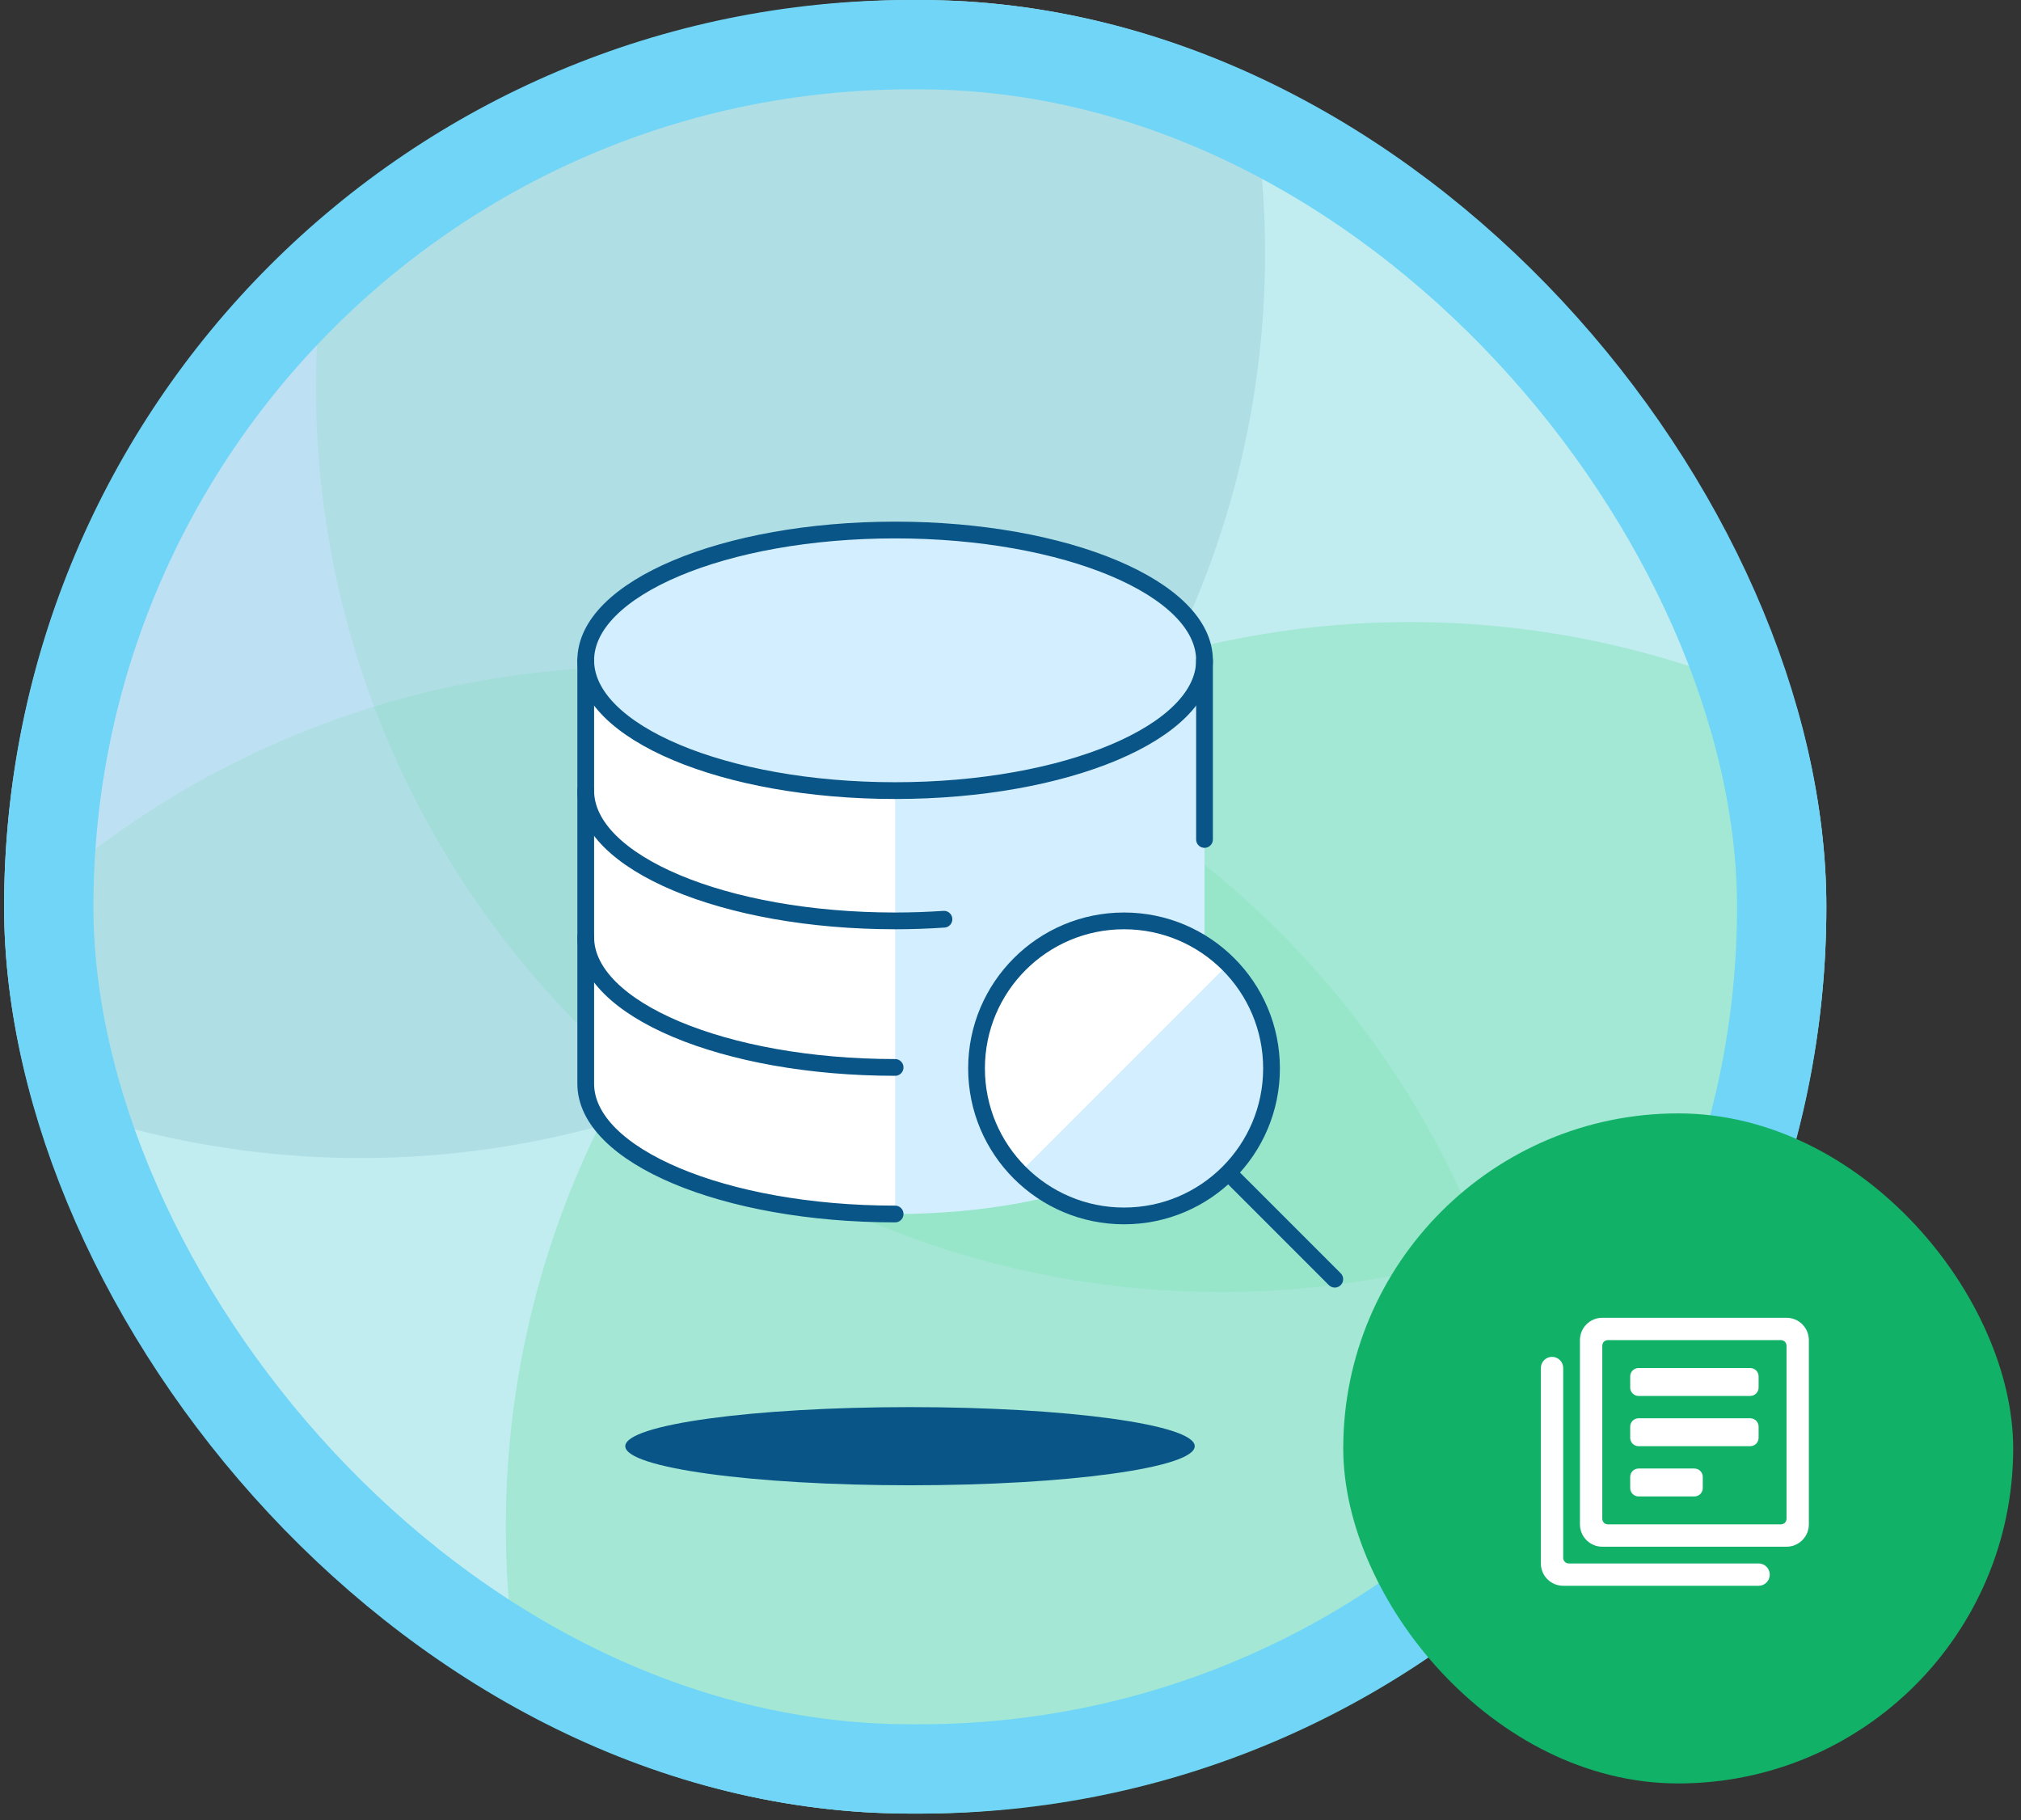
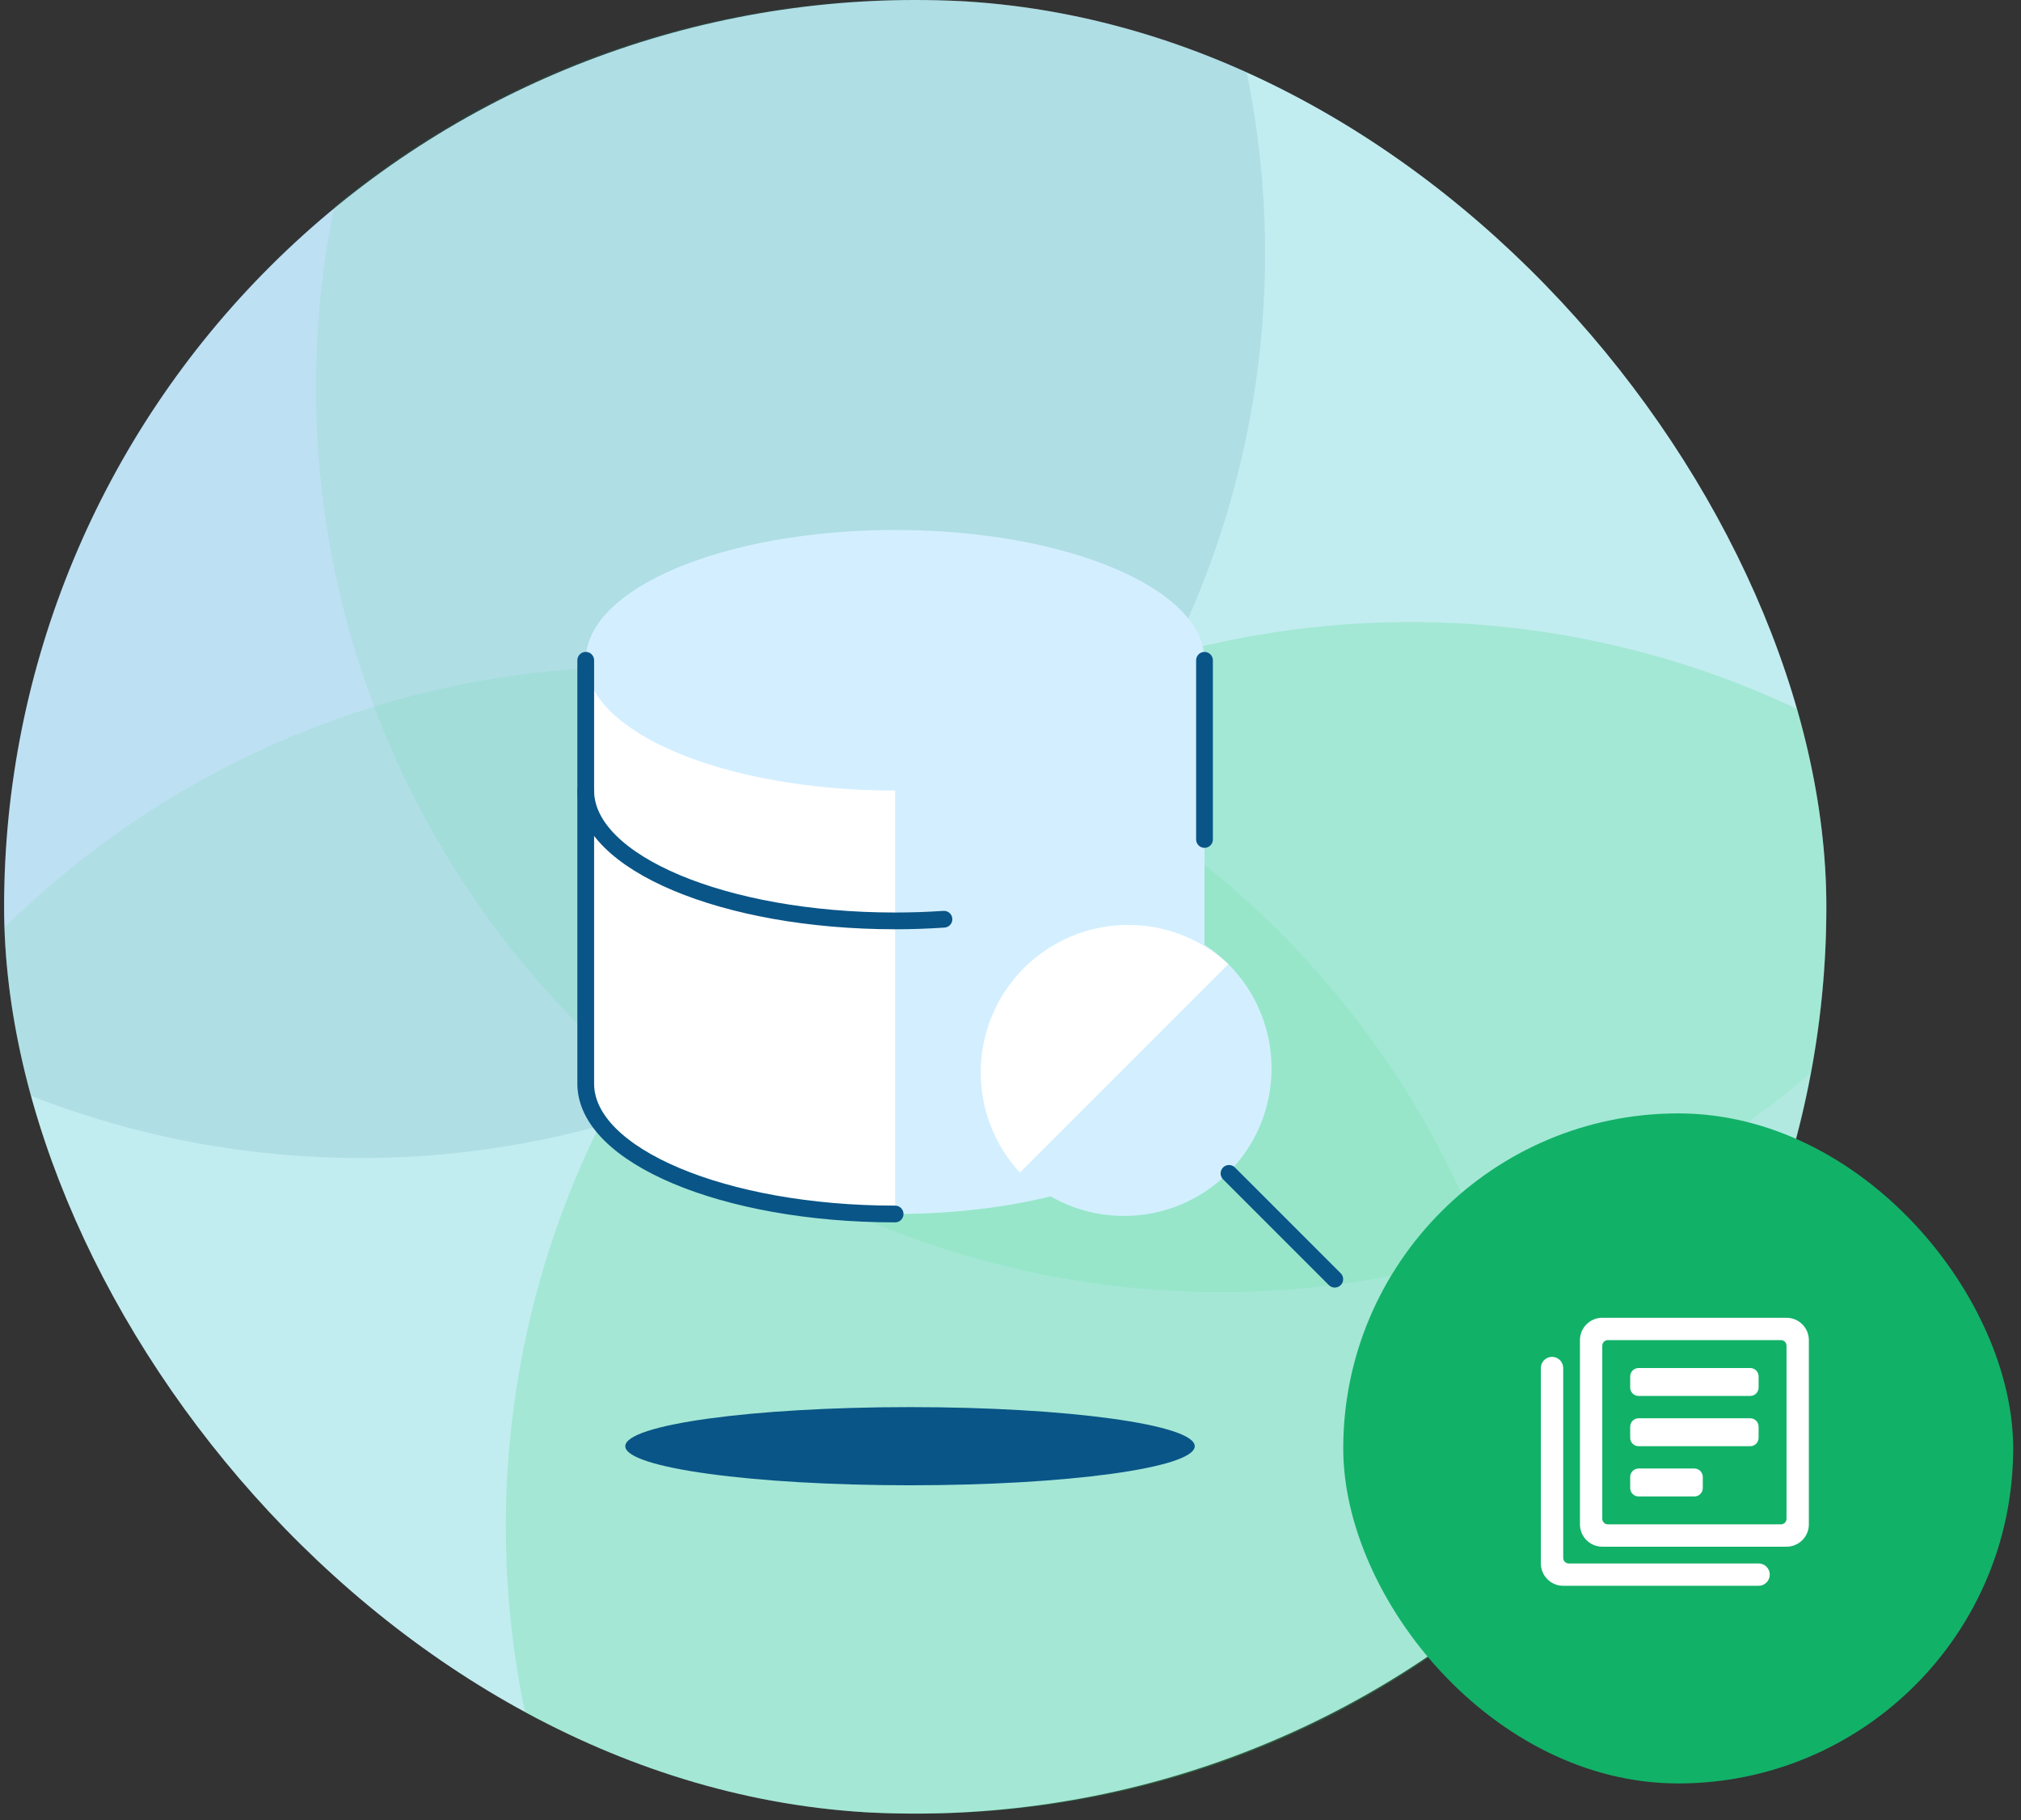
<svg xmlns="http://www.w3.org/2000/svg" fill="none" height="163" viewBox="0 0 181 163" width="181">
  <rect x="0" y="0" width="181" height="163" fill="#333333" stroke="none" />
  <g clip-path="url(#clip0_4730_86)">
    <path d="M0.367 81.2C0.367 102.736 8.964 123.389 24.267 138.617C39.57 153.845 60.325 162.4 81.967 162.4C103.609 162.4 124.364 153.845 139.667 138.617C154.97 123.389 163.567 102.736 163.567 81.2C163.567 59.664 154.97 39.011 139.667 23.783C124.364 8.555 103.609 0 81.967 0C60.325 0 39.57 8.555 24.267 23.783C8.964 39.011 0.367 59.664 0.367 81.2Z" fill="#D3EFFF" />
    <circle cx="109.299" cy="34.701" fill="#29D46C" opacity="0.1" r="81" />
    <circle cx="32.299" cy="22.701" fill="#095587" opacity="0.1" r="81" />
    <circle cx="126.299" cy="136.701" fill="#29D46C" opacity="0.2" r="81" />
    <circle cx="57.299" cy="140.701" fill="#29D46C" opacity="0.1" r="81" />
    <g clip-path="url(#clip1_4730_86)">
      <path d="M52.458 59.125V97.042C52.458 103.487 64.866 108.708 80.166 108.708C95.467 108.708 107.875 103.487 107.875 97.042V59.125H52.458Z" fill="#D3EFFF" />
      <path d="M80.166 59.125H52.458V97.042C52.458 103.487 64.866 108.708 80.166 108.708V59.125Z" fill="white" />
      <path d="M80.166 70.792C95.469 70.792 107.875 65.568 107.875 59.125C107.875 52.682 95.469 47.458 80.166 47.458C64.864 47.458 52.458 52.682 52.458 59.125C52.458 65.568 64.864 70.792 80.166 70.792Z" fill="#D3EFFF" />
-       <path d="M80.166 70.795C95.469 70.795 107.875 65.571 107.875 59.128C107.875 52.685 95.469 47.461 80.166 47.461C64.864 47.461 52.458 52.685 52.458 59.128C52.458 65.571 64.864 70.795 80.166 70.795Z" stroke="#095587" stroke-linecap="round" stroke-linejoin="round" stroke-width="1.5" />
      <path d="M84.541 82.312C83.115 82.409 81.654 82.461 80.166 82.461C64.866 82.461 52.458 77.24 52.458 70.795" stroke="#095587" stroke-linecap="round" stroke-linejoin="round" stroke-width="1.5" />
-       <path d="M80.166 95.583C64.866 95.583 52.458 90.365 52.458 83.917" stroke="#095587" stroke-linecap="round" stroke-linejoin="round" stroke-width="1.5" />
      <path d="M80.166 108.708C64.866 108.708 52.458 103.487 52.458 97.042V59.125" stroke="#095587" stroke-linecap="round" stroke-linejoin="round" stroke-width="1.5" />
      <path d="M107.875 59.128V75.17" stroke="#095587" stroke-linecap="round" stroke-linejoin="round" stroke-width="1.5" />
      <path d="M100.668 108.88C107.963 108.88 113.877 102.966 113.877 95.671C113.877 88.375 107.963 82.461 100.668 82.461C93.372 82.461 87.458 88.375 87.458 95.671C87.458 102.966 93.372 108.88 100.668 108.88Z" fill="#D3EFFF" />
      <path d="M110.007 86.329C107.5 84.012 104.194 82.756 100.781 82.823C97.369 82.89 94.115 84.276 91.701 86.689C89.287 89.103 87.902 92.357 87.835 95.77C87.767 99.182 89.024 102.489 91.34 104.995L110.007 86.329Z" fill="white" />
-       <path d="M100.668 108.88C107.963 108.88 113.877 102.966 113.877 95.671C113.877 88.375 107.963 82.461 100.668 82.461C93.372 82.461 87.458 88.375 87.458 95.671C87.458 102.966 93.372 108.88 100.668 108.88Z" stroke="#095587" stroke-linecap="round" stroke-linejoin="round" stroke-width="1.5" />
      <path d="M119.542 114.545L110.068 105.071" stroke="#095587" stroke-linecap="round" stroke-linejoin="round" stroke-width="1.5" />
    </g>
    <path d="M107 129.5C107 127.568 95.584 126 81.5 126C67.416 126 56 127.568 56 129.5C56 131.432 67.418 133 81.5 133C95.582 133 107 131.435 107 129.5Z" fill="#095587" />
  </g>
-   <rect height="154.4" rx="77.2" stroke="#70D5F6" stroke-width="8" width="155.2" x="4.367" y="4" />
  <rect fill="#12B168" height="60" rx="30" width="60" x="120.3" y="99.699" />
  <g clip-path="url(#clip2_4730_86)">
    <path d="M156.75 122.5H146.75C146.336 122.5 146 122.836 146 123.25V124.25C146 124.664 146.336 125 146.75 125H156.75C157.164 125 157.5 124.664 157.5 124.25V123.25C157.5 122.836 157.164 122.5 156.75 122.5Z" fill="white" />
    <path d="M156.75 127H146.75C146.336 127 146 127.336 146 127.75V128.75C146 129.164 146.336 129.5 146.75 129.5H156.75C157.164 129.5 157.5 129.164 157.5 128.75V127.75C157.5 127.336 157.164 127 156.75 127Z" fill="white" />
    <path d="M151.75 131.5H146.75C146.336 131.5 146 131.836 146 132.25V133.25C146 133.664 146.336 134 146.75 134H151.75C152.164 134 152.5 133.664 152.5 133.25V132.25C152.5 131.836 152.164 131.5 151.75 131.5Z" fill="white" />
    <path d="M160 118H143.5C142.969 118 142.461 118.211 142.086 118.586C141.71 118.961 141.5 119.47 141.5 120V136.5C141.5 137.03 141.71 137.539 142.086 137.914C142.461 138.289 142.969 138.5 143.5 138.5H160C160.53 138.5 161.039 138.289 161.414 137.914C161.789 137.539 162 137.03 162 136.5V120C162 119.47 161.789 118.961 161.414 118.586C161.039 118.211 160.53 118 160 118ZM159.86 136.35C159.762 136.442 159.634 136.496 159.5 136.5H144C143.867 136.5 143.74 136.447 143.646 136.354C143.552 136.26 143.5 136.133 143.5 136V120.5C143.5 120.367 143.552 120.24 143.646 120.146C143.74 120.053 143.867 120 144 120H159.5C159.632 120 159.76 120.053 159.853 120.146C159.947 120.24 160 120.367 160 120.5V136C160.001 136.13 159.95 136.256 159.86 136.35Z" fill="white" />
    <path d="M157.5 140H140.5C140.367 140 140.24 139.947 140.146 139.854C140.052 139.76 140 139.633 140 139.5V122.5C140 122.235 139.894 121.98 139.707 121.793C139.519 121.605 139.265 121.5 139 121.5C138.735 121.5 138.48 121.605 138.293 121.793C138.105 121.98 138 122.235 138 122.5V140C138 140.53 138.21 141.039 138.586 141.414C138.961 141.789 139.469 142 140 142H157.5C157.765 142 158.019 141.895 158.207 141.707C158.394 141.52 158.5 141.265 158.5 141C158.5 140.735 158.394 140.48 158.207 140.293C158.019 140.105 157.765 140 157.5 140Z" fill="white" />
  </g>
  <defs>
    <clipPath id="clip0_4730_86">
      <rect fill="white" height="162.4" rx="81.2" width="163.2" x="0.367" />
    </clipPath>
    <clipPath id="clip1_4730_86">
      <rect fill="white" height="70" transform="translate(51 46)" width="70" />
    </clipPath>
    <clipPath id="clip2_4730_86">
      <rect fill="white" height="24" transform="translate(138 118)" width="24" />
    </clipPath>
  </defs>
</svg>